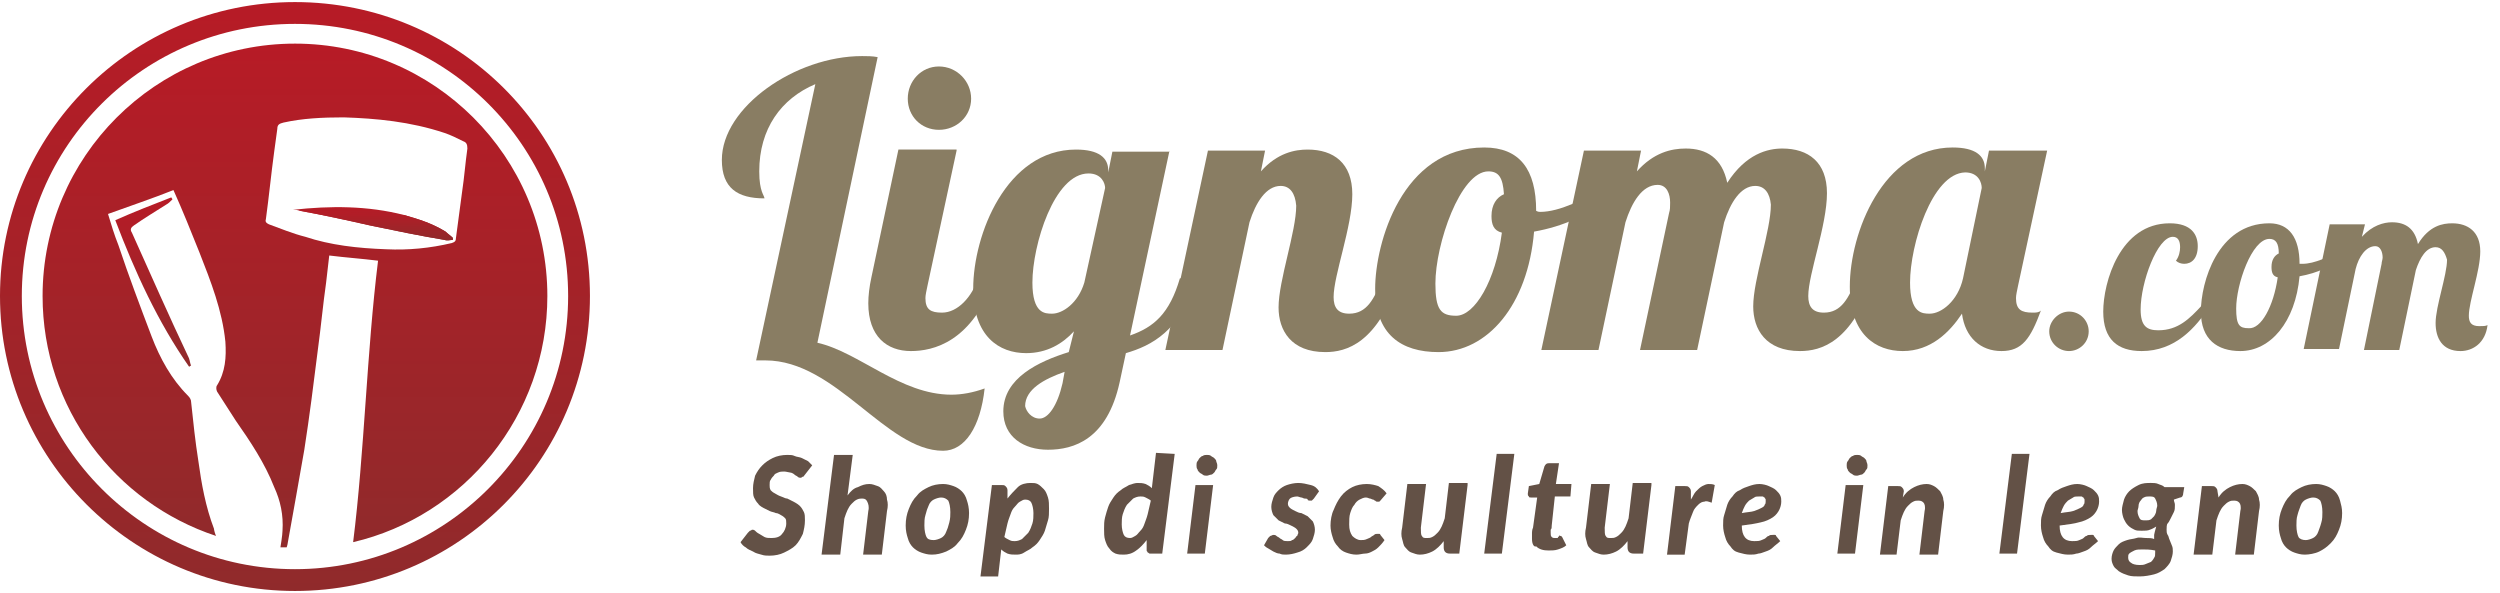
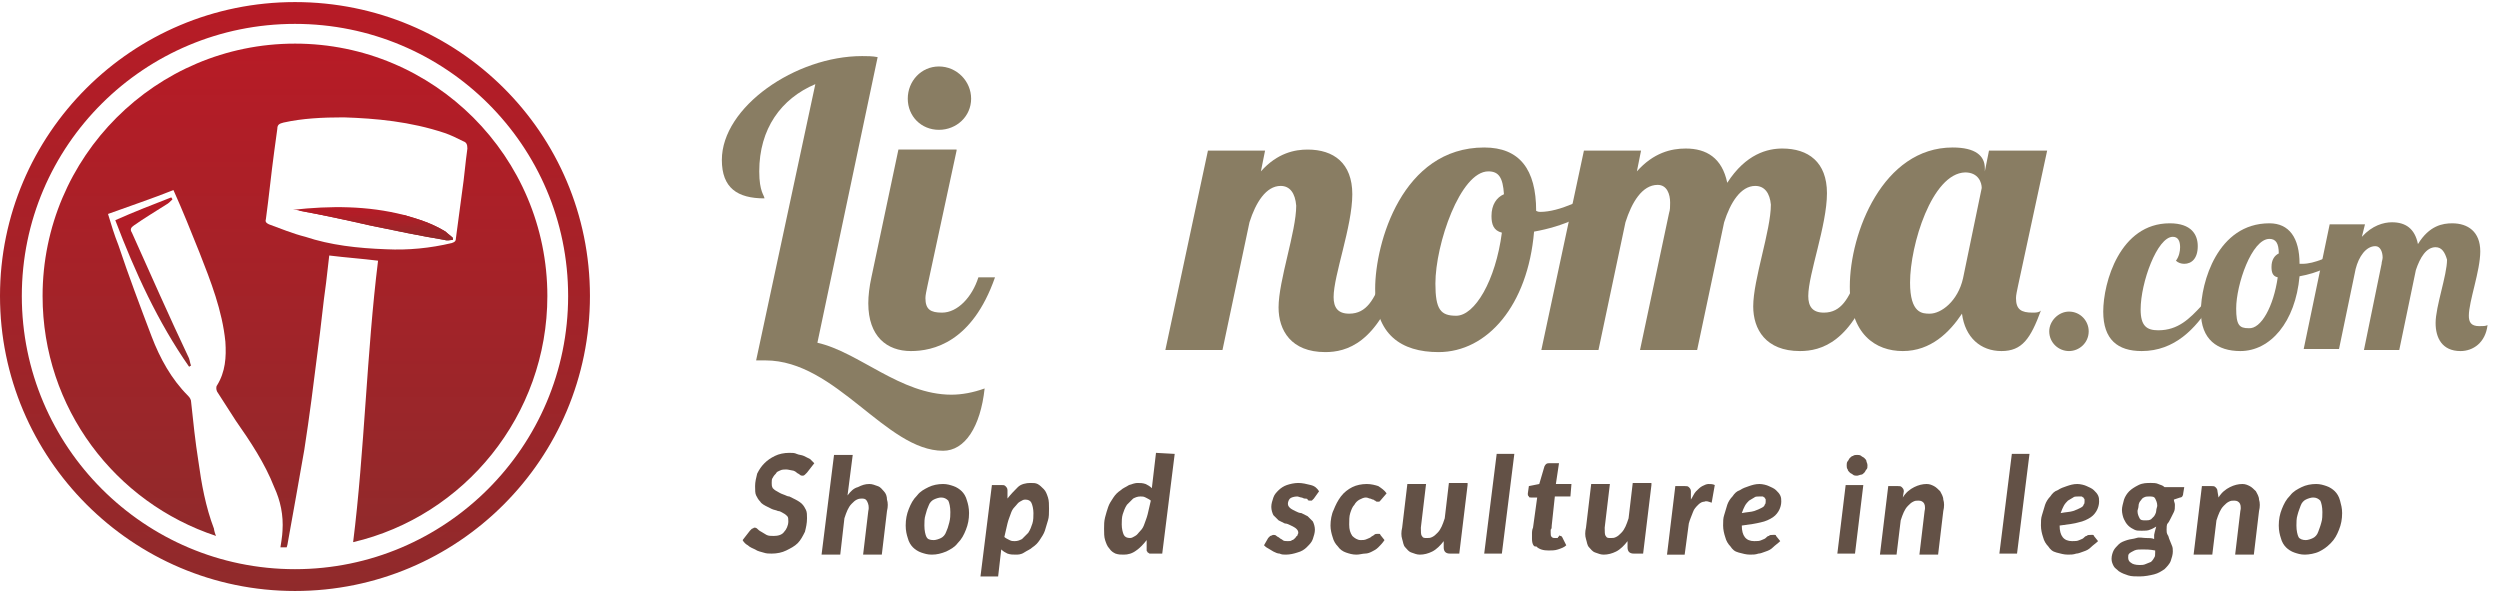
<svg xmlns="http://www.w3.org/2000/svg" enable-background="new 0 0 240.7 57.1" version="1.1" viewBox="0 0 240.7 57.1" xml:space="preserve">
  <style type="text/css">
	.st0{fill:url(#e);}
	.st1{fill:url(#d);}
	.st2{fill:url(#c);}
	.st3{fill:url(#b);}
	.st4{fill:url(#a);}
	.st5{fill:url(#j);}
	.st6{fill:url(#i);}
	.st7{fill:url(#h);}
	.st8{fill:url(#g);}
	.st9{enable-background:new    ;}
	.st10{fill:#897D63;}
	.st11{fill:url(#XMLID_14_);}
	.st12{fill:url(#XMLID_15_);}
	.st13{fill:url(#XMLID_21_);}
	.st14{fill:url(#XMLID_22_);}
	.st15{fill:url(#XMLID_29_);}
	.st16{fill:url(#XMLID_33_);}
	.st17{fill:url(#f);}
	.st18{fill:#635146;}
</style>
  <linearGradient id="e" x1="27.5" x2="27.5" y1="7.2" y2="7.2" gradientTransform="matrix(1 0 0 -1 0 60)" gradientUnits="userSpaceOnUse">
    <stop stop-color="#902A2B" offset="0" />
    <stop stop-color="#B71B26" offset="1" />
  </linearGradient>
  <path class="st0" d="m27.8 52.8h-0.6 0.6z" />
  <linearGradient id="d" x1="34" x2="34" y1="7.8" y2="7.8" gradientTransform="matrix(1 0 0 -1 0 60)" gradientUnits="userSpaceOnUse">
    <stop stop-color="#902A2B" offset="0" />
    <stop stop-color="#B71B26" offset="1" />
  </linearGradient>
  <path class="st1" d="m34 52.2z" />
  <linearGradient id="c" x1="27.138" x2="27.138" y1="7.2" y2="7.2" gradientTransform="matrix(1 0 0 -1 0 60)" gradientUnits="userSpaceOnUse">
    <stop stop-color="#902A2B" offset="0" />
    <stop stop-color="#B71B26" offset="1" />
  </linearGradient>
  <path class="st2" d="m27.1 52.8c0.1 0 0.1 0 0 0z" />
  <linearGradient id="b" x1="27.8" x2="27.8" y1="7.2" y2="7.2" gradientTransform="matrix(1 0 0 -1 0 60)" gradientUnits="userSpaceOnUse">
    <stop stop-color="#902A2B" offset="0" />
    <stop stop-color="#B71B26" offset="1" />
  </linearGradient>
  <path class="st3" d="m27.8 52.8z" />
  <linearGradient id="a" x1="20.9" x2="20.9" y1="8.3" y2="8.3" gradientTransform="matrix(1 0 0 -1 0 60)" gradientUnits="userSpaceOnUse">
    <stop stop-color="#902A2B" offset="0" />
    <stop stop-color="#B71B26" offset="1" />
  </linearGradient>
  <path class="st4" d="m20.9 51.7z" />
  <linearGradient id="j" x1="28.4" x2="28.4" y1="7.157" y2="55.75" gradientTransform="matrix(1 0 0 -1 0 60)" gradientUnits="userSpaceOnUse">
    <stop stop-color="#902A2B" offset="0" />
    <stop stop-color="#B71B26" offset="1" />
  </linearGradient>
  <path class="st5" d="m28.4 4.2c-13.4 0-24.3 10.9-24.3 24.3 0 10.8 7 19.9 16.7 23.1-0.1-0.2-0.2-0.6-0.2-0.7-0.8-2.1-1.2-4.3-1.5-6.5-0.3-1.9-0.5-3.8-0.7-5.7 0-0.2-0.1-0.4-0.3-0.6-1.6-1.6-2.7-3.6-3.5-5.7-1.1-2.9-2.2-5.8-3.2-8.8-0.4-1-0.7-2-1-3 2.2-0.8 4.3-1.5 6.3-2.3 0.9 2 1.7 4 2.5 6 1.1 2.8 2.2 5.6 2.5 8.6 0.1 1.5 0 2.9-0.8 4.2-0.1 0.1-0.1 0.4 0 0.6 0.6 0.9 1.2 1.9 1.8 2.8 1.4 2 2.8 4.1 3.7 6.4 0.6 1.3 0.9 2.7 0.8 4.2 0 0.4-0.2 1.6-0.2 1.6h0.6s0.1-0.3 0.1-0.4c0.5-2.8 1.1-6.1 1.6-9 0.5-3.2 0.9-6.4 1.3-9.6 0.3-2.2 0.5-4.4 0.8-6.5 0.1-0.9 0.2-1.7 0.3-2.6 1.6 0.2 3.1 0.3 4.7 0.5-1.1 8.9-1.3 18.3-2.4 27.1 10.7-2.5 18.7-12.2 18.7-23.7 0-13.4-10.9-24.3-24.3-24.3zm1 18.6c-1.2-0.3-2.4-0.8-3.5-1.2-0.2-0.1-0.4-0.2-0.3-0.5 0.3-2.2 0.5-4.3 0.8-6.5 0.1-0.7 0.2-1.4 0.3-2.2 0-0.4 0.2-0.5 0.6-0.6 1.8-0.4 3.7-0.5 5.8-0.5 3.1 0.1 6.4 0.4 9.7 1.5 0.6 0.2 1.2 0.5 1.8 0.8 0.3 0.1 0.4 0.3 0.4 0.7-0.2 1.4-0.3 2.8-0.5 4.1l-0.6 4.5c0 0.3-0.1 0.4-0.4 0.5-2.1 0.5-4.2 0.7-6.3 0.6-2.8-0.1-5.4-0.4-7.8-1.2z" />
  <linearGradient id="i" x1="14.75" x2="14.75" y1="24.681" y2="40.981" gradientTransform="matrix(1 0 0 -1 0 60)" gradientUnits="userSpaceOnUse">
    <stop stop-color="#902A2B" offset="0" />
    <stop stop-color="#B71B26" offset="1" />
  </linearGradient>
  <path class="st6" d="m12.7 22.4c-0.2-0.3-0.1-0.5 0.2-0.7 1-0.7 2-1.3 3.1-2 0.2-0.1 0.4-0.3 0.6-0.5 0-0.1-0.1-0.1-0.1-0.2-1.8 0.7-3.6 1.4-5.4 2.2 1.9 5 4.1 9.8 7.1 14.1 0.1 0 0.1-0.1 0.2-0.1-0.1-0.2-0.1-0.4-0.2-0.7-1.9-4-3.7-8.1-5.5-12.1z" />
  <linearGradient id="h" x1="35.9" x2="35.9" y1="36.908" y2="40.043" gradientTransform="matrix(1 0 0 -1 0 60)" gradientUnits="userSpaceOnUse">
    <stop stop-color="#902A2B" offset="0" />
    <stop stop-color="#B71B26" offset="1" />
  </linearGradient>
  <path class="st7" d="m38.9 20.7c-3.5-0.9-7.1-0.9-10.7-0.5 0.2 0 0.5 0 0.7 0.1 2.2 0.4 4.5 0.9 6.7 1.4 2.4 0.5 4.8 1 7.2 1.4 0.3 0.1 0.5 0 0.8 0v-0.2c-0.2-0.2-0.5-0.4-0.7-0.6-1.3-0.8-2.6-1.2-4-1.6z" />
  <linearGradient id="g" x1="28.4" x2="28.4" y1="3.1" y2="59.891" gradientTransform="matrix(1 0 0 -1 0 60)" gradientUnits="userSpaceOnUse">
    <stop stop-color="#902A2B" offset="0" />
    <stop stop-color="#B71B26" offset="1" />
  </linearGradient>
  <path class="st8" d="M28.4,0.2C12.7,0.2,0,12.9,0,28.5s12.7,28.4,28.4,28.4s28.4-12.7,28.4-28.4S44.1,0.2,28.4,0.2z    M28.4,54.8C13.9,54.8,2.1,43,2.1,28.5S13.9,2.3,28.4,2.3S54.7,14,54.7,28.5S42.9,54.8,28.4,54.8z" />
  <g class="st9">
    <path class="st10" d="m78.7 33c4 0.9 8 5 12.9 5 1 0 2.1-0.2 3.2-0.6-0.4 3.7-1.9 6-4 6-5.5 0-10.3-8.7-17.1-8.7h-0.9l5.7-26.6c-3.3 1.4-5.4 4.3-5.4 8.4 0 2 0.5 2.3 0.5 2.6-2.6 0-4.1-1-4.1-3.7 0-5.1 7.1-10 13.5-10 0.5 0 1 0 1.5 0.1l-5.8 27.5z" />
    <path class="st10" d="m92.1 14.5-2.8 13c-0.1 0.5-0.2 0.9-0.2 1.2 0 1.1 0.5 1.4 1.6 1.4 1.5 0 2.9-1.5 3.5-3.4h1.6c-2.2 6.3-6 7.1-8.1 7.1-2.3 0-4.1-1.4-4.1-4.6 0-0.7 0.1-1.6 0.3-2.5l2.6-12.3h5.6zm-1.7-8.1c1.7 0 3.1 1.4 3.1 3.1s-1.4 3-3.1 3-3-1.3-3-3 1.3-3.1 3-3.1z" />
-     <path class="st10" d="m112.6 14.5-3.8 17.8c2.3-0.8 3.8-2.1 4.8-5.5h1.6c-1.5 5.1-4.4 6.5-6.8 7.2l-0.6 2.8c-1.2 5.5-4.4 6.5-6.9 6.5-2.3 0-4.3-1.2-4.3-3.7 0-3.2 3.4-4.8 6.3-5.7l0.5-2c-1.1 1.2-2.6 2.1-4.6 2.1-2.6 0-5.1-1.6-5.1-6.2 0-5.2 3.2-13.4 9.9-13.4 2.2 0 3.1 0.8 3.1 2v0.2l0.4-2h5.5zm-12.5 25.8c0.8 0 1.7-1.2 2.2-3.4l0.2-1.1c-2 0.7-3.8 1.7-3.8 3.3 0.1 0.5 0.6 1.2 1.4 1.2zm-0.7-13.1c0 3 1.2 3 1.9 3 1 0 2.5-1 3.1-3l2-9.1c0-0.4-0.3-1.4-1.6-1.4-3.3 0-5.4 6.9-5.4 10.5z" />
    <path class="st10" d="m123.3 17.9c-1.4 0-2.4 1.6-3 3.5l-2.6 12.3h-5.5l4.1-19.2h5.5l-0.4 2c1.6-1.8 3.3-2.1 4.5-2.1 2.5 0 4.3 1.3 4.3 4.3 0 3.1-1.8 7.8-1.8 9.9 0 1 0.4 1.6 1.5 1.6 1.7 0 2.4-1.4 3.2-3.4h1.6c-2.1 6.3-5.1 7.1-7.1 7.1-3.3 0-4.5-2.1-4.5-4.3 0-2.6 1.7-7.3 1.7-9.8-0.1-1.2-0.6-1.9-1.5-1.9z" />
    <path class="st10" d="m147.9 20.3c0.2 0.1 0.3 0.1 0.4 0.1 1.8 0 4.3-1.2 5.9-2.3l0.3 1c-1.5 1.6-4 2.7-6.8 3.2-0.6 7.1-4.5 11.6-9.2 11.6-3.6 0-6.1-1.7-6.1-6.1s2.6-13.6 10.5-13.6c3.4 0 5 2.1 5 6.1zm-3.3 2.1c-0.8-0.2-1-0.8-1-1.6 0-1.1 0.5-1.8 1.2-2.1-0.1-1.6-0.5-2.2-1.5-2.2-2.7 0-5.1 7-5.1 10.8 0 2.5 0.5 3.1 2 3.1 1.8 0 3.8-3.4 4.4-8z" />
    <path class="st10" d="m169 17.9c-1.4 0-2.4 1.6-3 3.5l-2.6 12.3h-5.5l2.8-13.2c0.1-0.3 0.1-0.6 0.1-1 0-0.8-0.3-1.7-1.2-1.7-1.5 0-2.5 1.7-3.1 3.6l-2.6 12.3h-5.5l4.1-19.2h5.5l-0.4 2c1.6-1.8 3.3-2.2 4.7-2.2 2 0 3.5 0.9 4 3.3 1.8-2.8 3.9-3.3 5.3-3.3 2.5 0 4.3 1.3 4.3 4.3 0 3.1-1.8 7.8-1.8 9.9 0 1 0.4 1.6 1.5 1.6 1.7 0 2.4-1.4 3.2-3.4h1.6c-2.1 6.3-5.1 7.1-7.1 7.1-3.3 0-4.5-2.1-4.5-4.3 0-2.6 1.7-7.3 1.7-9.8-0.1-1.1-0.6-1.8-1.5-1.8z" />
    <path class="st10" d="m197.1 14.5-2.8 13c-0.1 0.5-0.2 0.9-0.2 1.2 0 1.1 0.5 1.4 1.6 1.4 0.3 0 0.6 0 0.8-0.2-1 2.7-1.8 3.9-3.8 3.9s-3.5-1.3-3.8-3.6c-1.2 1.8-3 3.6-5.7 3.6-2.6 0-5.1-1.6-5.1-6.2 0-5.2 3.2-13.4 9.9-13.4 2.2 0 3.1 0.8 3.1 2v0.3l0.4-2h5.6zm-13.2 12.7c0 3 1.2 3 1.9 3 1.1 0 2.7-1.2 3.2-3.4l1.8-8.7c0-0.5-0.3-1.5-1.6-1.5-3.2 0.1-5.3 7-5.3 10.6z" />
  </g>
  <g class="st9">
    <path class="st10" d="m199.2 30c1.1 0 1.9 0.9 1.9 1.9 0 1.1-0.9 1.9-1.9 1.9s-1.9-0.8-1.9-1.9c0-1 0.9-1.9 1.9-1.9z" />
    <path class="st10" d="m209.9 23.8c0-0.6-0.2-1-0.7-1-1.5 0-3.1 4.4-3.1 7 0 1.6 0.6 2 1.7 2 1.9 0 3-1.1 4.2-2.4h0.8c-1.4 2.2-3.4 4.4-6.6 4.4-2.3 0-3.7-1.1-3.7-3.8 0-2.8 1.6-8.5 6.4-8.5 2.1 0 2.7 1.1 2.7 2.2 0 1.2-0.6 1.7-1.3 1.7-0.3 0-0.6-0.1-0.8-0.3 0.3-0.4 0.4-0.9 0.4-1.3z" />
    <path class="st10" d="m221.4 25.4h0.3c1.1 0 2.7-0.7 3.7-1.4l0.2 0.6c-0.9 1-2.5 1.7-4.2 2-0.4 4.4-2.8 7.2-5.7 7.2-2.2 0-3.8-1.1-3.8-3.8 0-2.8 1.6-8.5 6.6-8.5 1.9 0 2.9 1.4 2.9 3.9zm-2.1 1.3c-0.5-0.1-0.6-0.5-0.6-1 0-0.7 0.3-1.1 0.7-1.3 0-1-0.3-1.4-0.9-1.4-1.7 0-3.2 4.4-3.2 6.7 0 1.6 0.3 1.9 1.2 1.9 1.2 0.1 2.4-2.1 2.8-4.9z" />
    <path class="st10" d="m234.5 23.8c-0.9 0-1.5 1-1.9 2.2l-1.6 7.7h-3.4l1.7-8.3c0-0.2 0.1-0.4 0.1-0.6 0-0.5-0.2-1.1-0.7-1.1-0.9 0-1.6 1-1.9 2.2l-1.6 7.7h-3.4l2.5-12h3.4l-0.3 1.2c1-1.1 2.1-1.4 2.9-1.4 1.3 0 2.2 0.6 2.5 2.1 1.1-1.8 2.4-2 3.3-2 1.5 0 2.7 0.8 2.7 2.7s-1.1 4.8-1.1 6.2c0 0.6 0.2 1 1 1 0.4 0 0.6 0 0.8-0.1-0.2 1.7-1.4 2.5-2.6 2.5-1.8 0-2.4-1.3-2.4-2.7 0-1.6 1.1-4.6 1.1-6.1-0.2-0.7-0.5-1.2-1.1-1.2z" />
  </g>
  <path class="st11" d="m27.8 52.8h-0.6 0.6z" />
  <path class="st12" d="m34 52.2z" />
  <path class="st13" d="m27.1 52.8c0.1 0 0.1 0 0 0z" />
  <path class="st14" d="m27.8 52.8z" />
-   <path class="st15" d="m20.9 51.7z" />
  <path class="st16" d="m12.7 22.4c-0.2-0.3-0.1-0.5 0.2-0.7 1-0.7 2-1.3 3.1-2 0.2-0.1 0.4-0.3 0.6-0.5 0-0.1-0.1-0.1-0.1-0.2-1.8 0.7-3.6 1.4-5.4 2.2 1.9 5 4.1 9.8 7.1 14.1 0.1 0 0.1-0.1 0.2-0.1-0.1-0.2-0.1-0.4-0.2-0.7" />
  <linearGradient id="f" x1="35.9" x2="35.9" y1="36.904" y2="39.788" gradientTransform="matrix(1 0 0 -1 0 60)" gradientUnits="userSpaceOnUse">
    <stop stop-color="#902A2B" offset="0" />
    <stop stop-color="#B71B26" offset="1" />
  </linearGradient>
  <path class="st17" d="m28.2 20.2c0.2 0 0.5 0 0.7 0.1 2.2 0.4 4.5 0.9 6.7 1.4 2.4 0.5 4.8 1 7.2 1.4 0.3 0.1 0.5 0 0.8 0v-0.2c-0.2-0.2-0.5-0.4-0.7-0.6-1.3-0.8-2.6-1.2-4-1.6" />
-   <path class="st18" d="m77.5 45.7c-0.1 0.1-0.1 0.2-0.2 0.2s-0.1 0.1-0.2 0.1-0.2 0-0.3-0.1-0.2-0.1-0.3-0.2-0.3-0.2-0.4-0.2-0.4-0.1-0.6-0.1-0.4 0-0.6 0.1-0.3 0.1-0.4 0.3c-0.1 0.1-0.2 0.2-0.3 0.4-0.1 0.1-0.1 0.3-0.1 0.5s0 0.3 0.1 0.5c0.1 0.1 0.2 0.2 0.4 0.3s0.3 0.2 0.6 0.3 0.4 0.2 0.6 0.2l0.6 0.3s0.4 0.2 0.6 0.4 0.3 0.4 0.4 0.6 0.1 0.5 0.1 0.8c0 0.5-0.1 0.9-0.2 1.3-0.2 0.4-0.4 0.8-0.7 1.1s-0.7 0.5-1.1 0.7-0.9 0.3-1.4 0.3c-0.3 0-0.5 0-0.8-0.1s-0.5-0.1-0.8-0.3c-0.2-0.1-0.5-0.2-0.7-0.4-0.2-0.1-0.4-0.3-0.5-0.5l0.7-0.9 0.2-0.2c0.1 0 0.2-0.1 0.2-0.1 0.1 0 0.2 0 0.3 0.1s0.2 0.2 0.4 0.3 0.3 0.2 0.5 0.3 0.4 0.1 0.7 0.1c0.4 0 0.8-0.1 1-0.4 0.2-0.2 0.4-0.6 0.4-1 0-0.2 0-0.4-0.1-0.5s-0.2-0.2-0.4-0.3-0.3-0.2-0.5-0.2c-0.2-0.1-0.4-0.1-0.6-0.2l-0.6-0.3s-0.4-0.2-0.5-0.4c-0.2-0.2-0.3-0.4-0.4-0.6s-0.1-0.5-0.1-0.9 0.1-0.8 0.2-1.2c0.2-0.4 0.4-0.7 0.7-1s0.6-0.5 1-0.7 0.9-0.3 1.4-0.3c0.3 0 0.5 0 0.7 0.1s0.5 0.1 0.7 0.2l0.6 0.3s0.3 0.3 0.4 0.4l-0.7 0.9z" />
+   <path class="st18" d="m77.5 45.7s-0.1 0.1-0.2 0.1-0.2 0-0.3-0.1-0.2-0.1-0.3-0.2-0.3-0.2-0.4-0.2-0.4-0.1-0.6-0.1-0.4 0-0.6 0.1-0.3 0.1-0.4 0.3c-0.1 0.1-0.2 0.2-0.3 0.4-0.1 0.1-0.1 0.3-0.1 0.5s0 0.3 0.1 0.5c0.1 0.1 0.2 0.2 0.4 0.3s0.3 0.2 0.6 0.3 0.4 0.2 0.6 0.2l0.6 0.3s0.4 0.2 0.6 0.4 0.3 0.4 0.4 0.6 0.1 0.5 0.1 0.8c0 0.5-0.1 0.9-0.2 1.3-0.2 0.4-0.4 0.8-0.7 1.1s-0.7 0.5-1.1 0.7-0.9 0.3-1.4 0.3c-0.3 0-0.5 0-0.8-0.1s-0.5-0.1-0.8-0.3c-0.2-0.1-0.5-0.2-0.7-0.4-0.2-0.1-0.4-0.3-0.5-0.5l0.7-0.9 0.2-0.2c0.1 0 0.2-0.1 0.2-0.1 0.1 0 0.2 0 0.3 0.1s0.2 0.2 0.4 0.3 0.3 0.2 0.5 0.3 0.4 0.1 0.7 0.1c0.4 0 0.8-0.1 1-0.4 0.2-0.2 0.4-0.6 0.4-1 0-0.2 0-0.4-0.1-0.5s-0.2-0.2-0.4-0.3-0.3-0.2-0.5-0.2c-0.2-0.1-0.4-0.1-0.6-0.2l-0.6-0.3s-0.4-0.2-0.5-0.4c-0.2-0.2-0.3-0.4-0.4-0.6s-0.1-0.5-0.1-0.9 0.1-0.8 0.2-1.2c0.2-0.4 0.4-0.7 0.7-1s0.6-0.5 1-0.7 0.9-0.3 1.4-0.3c0.3 0 0.5 0 0.7 0.1s0.5 0.1 0.7 0.2l0.6 0.3s0.3 0.3 0.4 0.4l-0.7 0.9z" />
  <path class="st18" d="m81.6 47.7c0.3-0.4 0.6-0.7 1-0.8 0.4-0.2 0.7-0.3 1.1-0.3 0.3 0 0.5 0.1 0.8 0.2s0.4 0.3 0.6 0.5 0.3 0.5 0.3 0.8c0.1 0.3 0.1 0.7 0 1.1l-0.5 4.2h-1.8l0.5-4.2c0.1-0.4 0-0.7-0.1-0.9s-0.2-0.3-0.5-0.3c-0.1 0-0.3 0-0.5 0.1s-0.3 0.2-0.5 0.4-0.3 0.4-0.4 0.6-0.2 0.5-0.3 0.8l-0.4 3.5h-1.8l1.2-9.6h1.8l-0.5 3.9z" />
  <path class="st18" d="m89.7 53.4c-0.4 0-0.7-0.1-1-0.2s-0.6-0.3-0.8-0.5-0.4-0.5-0.5-0.9c-0.1-0.3-0.2-0.7-0.2-1.2 0-0.6 0.1-1.1 0.3-1.6s0.4-0.9 0.8-1.3c0.3-0.4 0.7-0.6 1.1-0.8s0.9-0.3 1.4-0.3c0.4 0 0.7 0.1 1 0.2s0.6 0.3 0.8 0.5 0.4 0.5 0.5 0.9c0.1 0.3 0.2 0.7 0.2 1.2 0 0.6-0.1 1.1-0.3 1.6s-0.4 0.9-0.8 1.3c-0.3 0.4-0.7 0.6-1.1 0.8-0.5 0.2-0.9 0.3-1.4 0.3zm0.2-1.4c0.2 0 0.5-0.1 0.7-0.2s0.4-0.3 0.5-0.6c0.1-0.2 0.2-0.5 0.3-0.9s0.1-0.7 0.1-1c0-0.5-0.1-0.9-0.2-1.1-0.2-0.2-0.4-0.3-0.7-0.3-0.2 0-0.5 0.1-0.7 0.2s-0.4 0.3-0.5 0.6c-0.1 0.2-0.2 0.5-0.3 0.9-0.1 0.3-0.1 0.7-0.1 1 0 0.5 0.1 0.9 0.2 1.1s0.3 0.3 0.7 0.3z" />
  <path class="st18" d="m97 48c0.3-0.4 0.7-0.8 1-1.1s0.8-0.4 1.2-0.4c0.3 0 0.5 0 0.7 0.1s0.4 0.3 0.6 0.5 0.3 0.5 0.4 0.8 0.1 0.7 0.1 1.1 0 0.8-0.1 1.1-0.2 0.7-0.3 1-0.3 0.6-0.5 0.9-0.4 0.5-0.7 0.7c-0.2 0.2-0.5 0.3-0.8 0.5s-0.6 0.2-0.8 0.2c-0.3 0-0.5 0-0.8-0.1-0.2-0.1-0.4-0.2-0.6-0.4l-0.3 2.6h-1.7l1.1-8.8h0.9c0.2 0 0.3 0 0.4 0.1s0.2 0.2 0.2 0.4v0.8zm-0.3 3.7c0.1 0.1 0.3 0.2 0.5 0.3s0.3 0.1 0.5 0.1c0.3 0 0.5-0.1 0.7-0.2l0.6-0.6c0.2-0.3 0.3-0.6 0.4-0.9s0.1-0.7 0.1-1c0-0.4-0.1-0.8-0.2-1s-0.3-0.3-0.6-0.3c-0.2 0-0.3 0.1-0.5 0.2s-0.3 0.3-0.5 0.5-0.3 0.4-0.4 0.7-0.2 0.5-0.3 0.9l-0.3 1.3z" />
  <path class="st18" d="m113.1 43.7-1.2 9.6h-0.9-0.3c-0.1 0-0.1-0.1-0.2-0.1 0-0.1-0.1-0.1-0.1-0.2s0-0.1 0-0.2v-0.8c-0.3 0.4-0.7 0.8-1 1-0.4 0.3-0.8 0.4-1.2 0.4-0.3 0-0.5 0-0.8-0.1-0.2-0.1-0.4-0.2-0.6-0.5-0.2-0.2-0.3-0.5-0.4-0.8s-0.1-0.7-0.1-1.1 0-0.7 0.1-1.1 0.2-0.7 0.3-1 0.3-0.6 0.5-0.9 0.4-0.5 0.7-0.7c0.2-0.2 0.5-0.3 0.8-0.5 0.3-0.1 0.6-0.2 0.8-0.2 0.3 0 0.5 0 0.8 0.1 0.2 0.1 0.4 0.2 0.6 0.4l0.4-3.4 1.8 0.1zm-2.3 4.5c-0.1-0.1-0.3-0.2-0.5-0.3s-0.3-0.1-0.5-0.1c-0.3 0-0.5 0.1-0.7 0.2l-0.6 0.6c-0.2 0.3-0.3 0.6-0.4 0.9s-0.1 0.7-0.1 1c0 0.4 0.1 0.8 0.2 1s0.3 0.3 0.6 0.3c0.2 0 0.3-0.1 0.5-0.2s0.3-0.3 0.5-0.5 0.3-0.4 0.4-0.7 0.2-0.5 0.3-0.9l0.3-1.3z" />
-   <path class="st18" d="m116.8 46.7-0.8 6.6h-1.7l0.8-6.6h1.7zm0.4-1.9c0 0.2 0 0.3-0.1 0.4s-0.1 0.2-0.2 0.3-0.2 0.2-0.3 0.2-0.3 0.1-0.4 0.1-0.3 0-0.4-0.1-0.2-0.1-0.3-0.2-0.2-0.2-0.2-0.3c-0.1-0.1-0.1-0.3-0.1-0.4s0-0.3 0.1-0.4 0.1-0.2 0.2-0.3 0.2-0.2 0.3-0.2c0.1-0.1 0.3-0.1 0.4-0.1s0.3 0 0.4 0.1 0.2 0.1 0.3 0.2 0.2 0.2 0.2 0.3 0.1 0.2 0.1 0.4z" />
  <path class="st18" d="m126.5 48-0.2 0.2h-0.2s-0.2 0-0.2-0.1-0.2-0.1-0.3-0.1-0.2-0.1-0.3-0.1-0.3-0.1-0.4-0.1c-0.3 0-0.6 0.1-0.7 0.2s-0.2 0.3-0.2 0.5 0.1 0.3 0.2 0.4 0.3 0.2 0.5 0.3 0.4 0.2 0.6 0.2l0.6 0.3s0.3 0.3 0.5 0.5c0.1 0.2 0.2 0.5 0.2 0.8s-0.1 0.6-0.2 0.9-0.3 0.5-0.6 0.8c-0.2 0.2-0.5 0.4-0.9 0.5-0.3 0.1-0.7 0.2-1.1 0.2-0.2 0-0.4 0-0.6-0.1-0.2 0-0.4-0.1-0.6-0.2s-0.3-0.2-0.5-0.3-0.3-0.2-0.4-0.3l0.4-0.7 0.2-0.2c0.1 0 0.2-0.1 0.3-0.1s0.2 0 0.3 0.1 0.2 0.1 0.3 0.2 0.2 0.1 0.3 0.2 0.3 0.1 0.5 0.1 0.3 0 0.4-0.1c0.1 0 0.2-0.1 0.3-0.2s0.1-0.2 0.2-0.2c0-0.1 0.1-0.2 0.1-0.3 0-0.2-0.1-0.3-0.2-0.4s-0.3-0.2-0.5-0.3-0.4-0.2-0.6-0.2l-0.6-0.3s-0.3-0.3-0.5-0.5c-0.1-0.2-0.2-0.5-0.2-0.8s0.1-0.6 0.2-0.9 0.3-0.5 0.5-0.7 0.5-0.4 0.8-0.5 0.7-0.2 1.1-0.2 0.8 0.1 1.2 0.2 0.6 0.3 0.8 0.6l-0.5 0.7z" />
  <path class="st18" d="m132.7 52.7c-0.2 0.2-0.4 0.3-0.6 0.4s-0.4 0.2-0.7 0.2c-0.2 0-0.5 0.1-0.8 0.1-0.4 0-0.7-0.1-1-0.2s-0.6-0.3-0.8-0.6c-0.2-0.2-0.4-0.5-0.5-0.9-0.1-0.3-0.2-0.7-0.2-1.1 0-0.5 0.1-1.1 0.3-1.5 0.2-0.5 0.4-0.9 0.7-1.3s0.7-0.7 1.1-0.9 0.9-0.3 1.4-0.3c0.4 0 0.8 0.1 1.1 0.2 0.3 0.2 0.6 0.4 0.8 0.7l-0.6 0.7-0.1 0.1h-0.2c-0.1 0-0.1 0-0.2-0.1-0.1 0-0.1-0.1-0.2-0.1s-0.2-0.1-0.3-0.1-0.2-0.1-0.4-0.1-0.4 0.1-0.6 0.2-0.4 0.3-0.5 0.5c-0.2 0.2-0.3 0.5-0.4 0.8s-0.1 0.7-0.1 1.1c0 0.5 0.1 0.8 0.3 1.1 0.2 0.2 0.5 0.4 0.8 0.4 0.2 0 0.4 0 0.6-0.1s0.3-0.1 0.4-0.2 0.2-0.1 0.3-0.2 0.2-0.1 0.3-0.1 0.1 0 0.2 0 0.1 0.1 0.1 0.1l0.4 0.5c-0.2 0.3-0.4 0.5-0.6 0.7z" />
  <path class="st18" d="m141.3 46.7-0.8 6.6h-0.9c-0.4 0-0.6-0.2-0.6-0.6v-0.6c-0.3 0.4-0.7 0.8-1.1 1s-0.8 0.3-1.2 0.3c-0.3 0-0.5-0.1-0.8-0.2s-0.4-0.3-0.6-0.5-0.2-0.5-0.3-0.8-0.1-0.7 0-1.1l0.5-4.2h1.8l-0.5 4.2c0 0.4 0 0.7 0.1 0.8 0.1 0.2 0.2 0.2 0.5 0.2 0.2 0 0.3 0 0.5-0.1s0.3-0.2 0.5-0.4 0.3-0.4 0.4-0.6 0.2-0.5 0.3-0.8l0.4-3.4h1.8v0.2z" />
  <path class="st18" d="m142.9 53.3 1.2-9.6h1.7l-1.2 9.6h-1.7z" />
  <path class="st18" d="m147.5 51.9v-0.3-0.3s0-0.3 0.1-0.5l0.4-2.9h-0.6c-0.1 0-0.2 0-0.2-0.1-0.1-0.1-0.1-0.1-0.1-0.3l0.1-0.7 1-0.2 0.5-1.7c0.1-0.2 0.2-0.3 0.4-0.3h1l-0.3 2h1.5l-0.1 1.2h-1.5l-0.3 2.8c0 0.2 0 0.3-0.1 0.4v0.2 0.1c0 0.2 0 0.3 0.1 0.4s0.2 0.1 0.3 0.1 0.1 0 0.2 0 0.1 0 0.1-0.1c0 0 0.1 0 0.1-0.1s0.1 0 0.1 0h0.1l0.1 0.1 0.4 0.8c-0.2 0.2-0.5 0.3-0.8 0.4s-0.6 0.1-0.9 0.1c-0.5 0-0.9-0.1-1.2-0.4-0.2 0.1-0.4-0.2-0.4-0.7z" />
  <path class="st18" d="m159 46.7-0.8 6.6h-0.9c-0.4 0-0.6-0.2-0.6-0.6v-0.6c-0.3 0.4-0.7 0.8-1.1 1s-0.8 0.3-1.2 0.3c-0.3 0-0.5-0.1-0.8-0.2s-0.4-0.3-0.6-0.5-0.2-0.5-0.3-0.8-0.1-0.7 0-1.1l0.5-4.2h1.8l-0.5 4.2c0 0.4 0 0.7 0.1 0.8 0.1 0.2 0.2 0.2 0.5 0.2 0.2 0 0.3 0 0.5-0.1s0.3-0.2 0.5-0.4 0.3-0.4 0.4-0.6 0.2-0.5 0.3-0.8l0.4-3.4h1.8v0.2z" />
  <path class="st18" d="m162.8 48.1c0.2-0.3 0.3-0.6 0.5-0.8s0.4-0.4 0.6-0.5 0.4-0.2 0.6-0.2 0.4 0 0.6 0.1l-0.3 1.7c-0.3-0.1-0.5-0.2-0.7-0.1-0.2 0-0.4 0.1-0.6 0.3s-0.4 0.4-0.5 0.7-0.3 0.7-0.4 1.1l-0.4 3h-1.7l0.8-6.6h0.9c0.2 0 0.3 0 0.4 0.1s0.2 0.2 0.2 0.4v0.8z" />
  <path class="st18" d="m167.7 50.6c0 1 0.4 1.5 1.2 1.5 0.3 0 0.5 0 0.7-0.1s0.3-0.1 0.4-0.2 0.2-0.2 0.3-0.2c0.1-0.1 0.2-0.1 0.4-0.1h0.2c0.1 0 0.1 0.1 0.1 0.1l0.4 0.5c-0.2 0.2-0.5 0.4-0.7 0.6s-0.4 0.3-0.7 0.4-0.5 0.2-0.7 0.2c-0.3 0.1-0.5 0.1-0.8 0.1-0.4 0-0.7-0.1-1.1-0.2s-0.6-0.3-0.8-0.6c-0.2-0.2-0.4-0.5-0.5-0.9-0.1-0.3-0.2-0.7-0.2-1.1s0-0.7 0.1-1 0.2-0.7 0.3-1 0.3-0.6 0.5-0.8c0.2-0.3 0.4-0.5 0.7-0.6 0.3-0.2 0.6-0.3 0.9-0.4s0.6-0.2 1-0.2c0.3 0 0.7 0.1 0.9 0.2s0.5 0.2 0.7 0.4 0.3 0.3 0.4 0.5 0.1 0.4 0.1 0.6c0 0.3-0.1 0.6-0.2 0.8s-0.3 0.5-0.6 0.7-0.7 0.4-1.2 0.5c-0.4 0.1-1 0.2-1.8 0.3zm1.7-2.8c-0.2 0-0.4 0-0.5 0.1-0.2 0.1-0.3 0.2-0.5 0.3-0.1 0.1-0.3 0.3-0.4 0.5s-0.2 0.4-0.3 0.7c0.5-0.1 0.9-0.1 1.2-0.2s0.5-0.2 0.7-0.3 0.3-0.2 0.3-0.3c0.1-0.1 0.1-0.2 0.1-0.3s0-0.1 0-0.2-0.1-0.1-0.1-0.2c-0.1 0-0.1-0.1-0.2-0.1s-0.2 0-0.3 0z" />
  <path class="st18" d="m179.4 46.7-0.8 6.6h-1.7l0.8-6.6h1.7zm0.4-1.9c0 0.2 0 0.3-0.1 0.4s-0.1 0.2-0.2 0.3-0.2 0.2-0.3 0.2-0.3 0.1-0.4 0.1-0.3 0-0.4-0.1-0.2-0.1-0.3-0.2-0.2-0.2-0.2-0.3c-0.1-0.1-0.1-0.3-0.1-0.4s0-0.3 0.1-0.4 0.1-0.2 0.2-0.3 0.2-0.2 0.3-0.2c0.1-0.1 0.3-0.1 0.4-0.1s0.3 0 0.4 0.1 0.2 0.1 0.3 0.2 0.2 0.2 0.2 0.3 0.1 0.2 0.1 0.4z" />
  <path class="st18" d="m183.2 47.9c0.3-0.5 0.7-0.8 1.1-1s0.8-0.3 1.2-0.3c0.3 0 0.5 0.1 0.7 0.2s0.4 0.3 0.6 0.5c0.1 0.2 0.3 0.5 0.3 0.8 0.1 0.3 0.1 0.7 0 1.1l-0.5 4.2h-1.8l0.5-4.2c0.1-0.4 0-0.7-0.1-0.8s-0.2-0.2-0.5-0.2c-0.2 0-0.3 0-0.5 0.1s-0.3 0.2-0.5 0.4-0.3 0.4-0.4 0.6-0.2 0.5-0.3 0.8l-0.4 3.3h-1.6l0.8-6.6h0.9c0.2 0 0.3 0 0.4 0.1s0.2 0.2 0.2 0.4l-0.1 0.6z" />
  <path class="st18" d="m192.5 53.3 1.2-9.6h1.7l-1.2 9.6h-1.7z" />
  <path class="st18" d="m198.3 50.6c0 1 0.4 1.5 1.2 1.5 0.3 0 0.5 0 0.7-0.1s0.3-0.1 0.4-0.2 0.2-0.2 0.3-0.2c0.1-0.1 0.2-0.1 0.4-0.1h0.2c0.1 0 0.1 0.1 0.1 0.1l0.4 0.5c-0.2 0.2-0.5 0.4-0.7 0.6s-0.4 0.3-0.7 0.4-0.5 0.2-0.7 0.2c-0.3 0.1-0.5 0.1-0.8 0.1-0.4 0-0.7-0.1-1.1-0.2s-0.6-0.3-0.8-0.6c-0.2-0.2-0.4-0.5-0.5-0.9-0.1-0.3-0.2-0.7-0.2-1.1s0-0.7 0.1-1 0.2-0.7 0.3-1 0.3-0.6 0.5-0.8c0.2-0.3 0.4-0.5 0.7-0.6 0.3-0.2 0.6-0.3 0.9-0.4s0.6-0.2 1-0.2c0.3 0 0.7 0.1 0.9 0.2s0.5 0.2 0.7 0.4 0.3 0.3 0.4 0.5 0.1 0.4 0.1 0.6c0 0.3-0.1 0.6-0.2 0.8s-0.3 0.5-0.6 0.7-0.7 0.4-1.2 0.5c-0.3 0.1-1 0.2-1.8 0.3zm1.8-2.8c-0.2 0-0.4 0-0.5 0.1-0.2 0.1-0.3 0.2-0.5 0.3-0.1 0.1-0.3 0.3-0.4 0.5s-0.2 0.4-0.3 0.7c0.5-0.1 0.9-0.1 1.2-0.2s0.5-0.2 0.7-0.3 0.3-0.2 0.3-0.3c0.1-0.1 0.1-0.2 0.1-0.3s0-0.1 0-0.2-0.1-0.1-0.1-0.2c-0.1 0-0.1-0.1-0.2-0.1h-0.3z" />
  <path class="st18" d="m210.3 46.9-0.1 0.6c0 0.2-0.1 0.4-0.3 0.4l-0.6 0.2c0 0.2 0.1 0.3 0.1 0.5 0 0.3 0 0.5-0.1 0.7s-0.2 0.4-0.3 0.6-0.2 0.4-0.3 0.5-0.1 0.4-0.1 0.6 0 0.3 0.1 0.5c0.1 0.1 0.1 0.3 0.2 0.5s0.1 0.3 0.2 0.5 0.1 0.4 0.1 0.6c0 0.3-0.1 0.6-0.2 0.9s-0.4 0.6-0.6 0.8c-0.3 0.2-0.6 0.4-1 0.5s-0.9 0.2-1.4 0.2c-0.4 0-0.8 0-1.1-0.1s-0.6-0.2-0.9-0.4c-0.2-0.2-0.4-0.3-0.5-0.5s-0.2-0.4-0.2-0.7 0.1-0.6 0.2-0.8 0.3-0.4 0.5-0.6 0.5-0.3 0.8-0.4 0.6-0.1 0.9-0.2 0.6 0 0.9 0 0.6 0 0.8 0.1v-0.4s0.1-0.5 0.2-0.8c-0.2 0.1-0.3 0.2-0.6 0.3-0.2 0.1-0.5 0.1-0.8 0.1s-0.5 0-0.7-0.1-0.4-0.2-0.6-0.4-0.3-0.4-0.4-0.6-0.2-0.6-0.2-0.9 0.1-0.6 0.2-1c0.1-0.3 0.3-0.6 0.5-0.8s0.5-0.4 0.9-0.6 0.8-0.2 1.2-0.2c0.2 0 0.5 0 0.7 0.1s0.4 0.1 0.6 0.3h1.9zm-4.3 7.5c0.2 0 0.4 0 0.6-0.1s0.3-0.1 0.5-0.2c0.1-0.1 0.2-0.2 0.3-0.4 0.1-0.1 0.1-0.3 0.1-0.5v-0.2c-0.5-0.1-0.9-0.1-1.2-0.1s-0.6 0-0.8 0.1-0.4 0.2-0.5 0.3-0.1 0.2-0.1 0.4 0.1 0.4 0.3 0.5c0.1 0.1 0.4 0.2 0.8 0.2zm0.6-4.3c0.2 0 0.3 0 0.5-0.1l0.3-0.3s0.2-0.3 0.2-0.5 0.1-0.4 0.1-0.5c0-0.3-0.1-0.5-0.2-0.7s-0.3-0.2-0.6-0.2c-0.2 0-0.3 0-0.5 0.1s-0.2 0.2-0.3 0.3-0.2 0.3-0.2 0.5-0.1 0.4-0.1 0.5c0 0.3 0.1 0.5 0.2 0.7s0.3 0.2 0.6 0.2z" />
  <path class="st18" d="m213.6 47.9c0.3-0.5 0.7-0.8 1.1-1s0.8-0.3 1.2-0.3c0.3 0 0.5 0.1 0.7 0.2s0.4 0.3 0.6 0.5c0.1 0.2 0.3 0.5 0.3 0.8 0.1 0.3 0.1 0.7 0 1.1l-0.5 4.2h-1.8l0.5-4.2c0.1-0.4 0-0.7-0.1-0.8s-0.2-0.2-0.5-0.2c-0.2 0-0.3 0-0.5 0.1s-0.3 0.2-0.5 0.4-0.3 0.4-0.4 0.6-0.2 0.5-0.3 0.8l-0.4 3.3h-1.8l0.8-6.6h0.9c0.2 0 0.3 0 0.4 0.1s0.2 0.2 0.2 0.4l0.1 0.6z" />
  <path class="st18" d="m221.9 53.4c-0.4 0-0.7-0.1-1-0.2s-0.6-0.3-0.8-0.5-0.4-0.5-0.5-0.9c-0.1-0.3-0.2-0.7-0.2-1.2 0-0.6 0.1-1.1 0.3-1.6s0.4-0.9 0.8-1.3c0.3-0.4 0.7-0.6 1.1-0.8s0.9-0.3 1.4-0.3c0.4 0 0.7 0.1 1 0.2s0.6 0.3 0.8 0.5 0.4 0.5 0.5 0.9 0.2 0.7 0.2 1.2c0 0.6-0.1 1.1-0.3 1.6s-0.4 0.9-0.8 1.3-0.7 0.6-1.1 0.8-1 0.3-1.4 0.3zm0.1-1.4c0.2 0 0.5-0.1 0.7-0.2s0.4-0.3 0.5-0.6 0.2-0.5 0.3-0.9c0.1-0.3 0.1-0.7 0.1-1 0-0.5-0.1-0.9-0.2-1.1-0.2-0.2-0.4-0.3-0.7-0.3-0.2 0-0.5 0.1-0.7 0.2s-0.4 0.3-0.5 0.6-0.2 0.5-0.3 0.9c-0.1 0.3-0.1 0.7-0.1 1 0 0.5 0.1 0.9 0.2 1.1s0.4 0.3 0.7 0.3z" />
</svg>